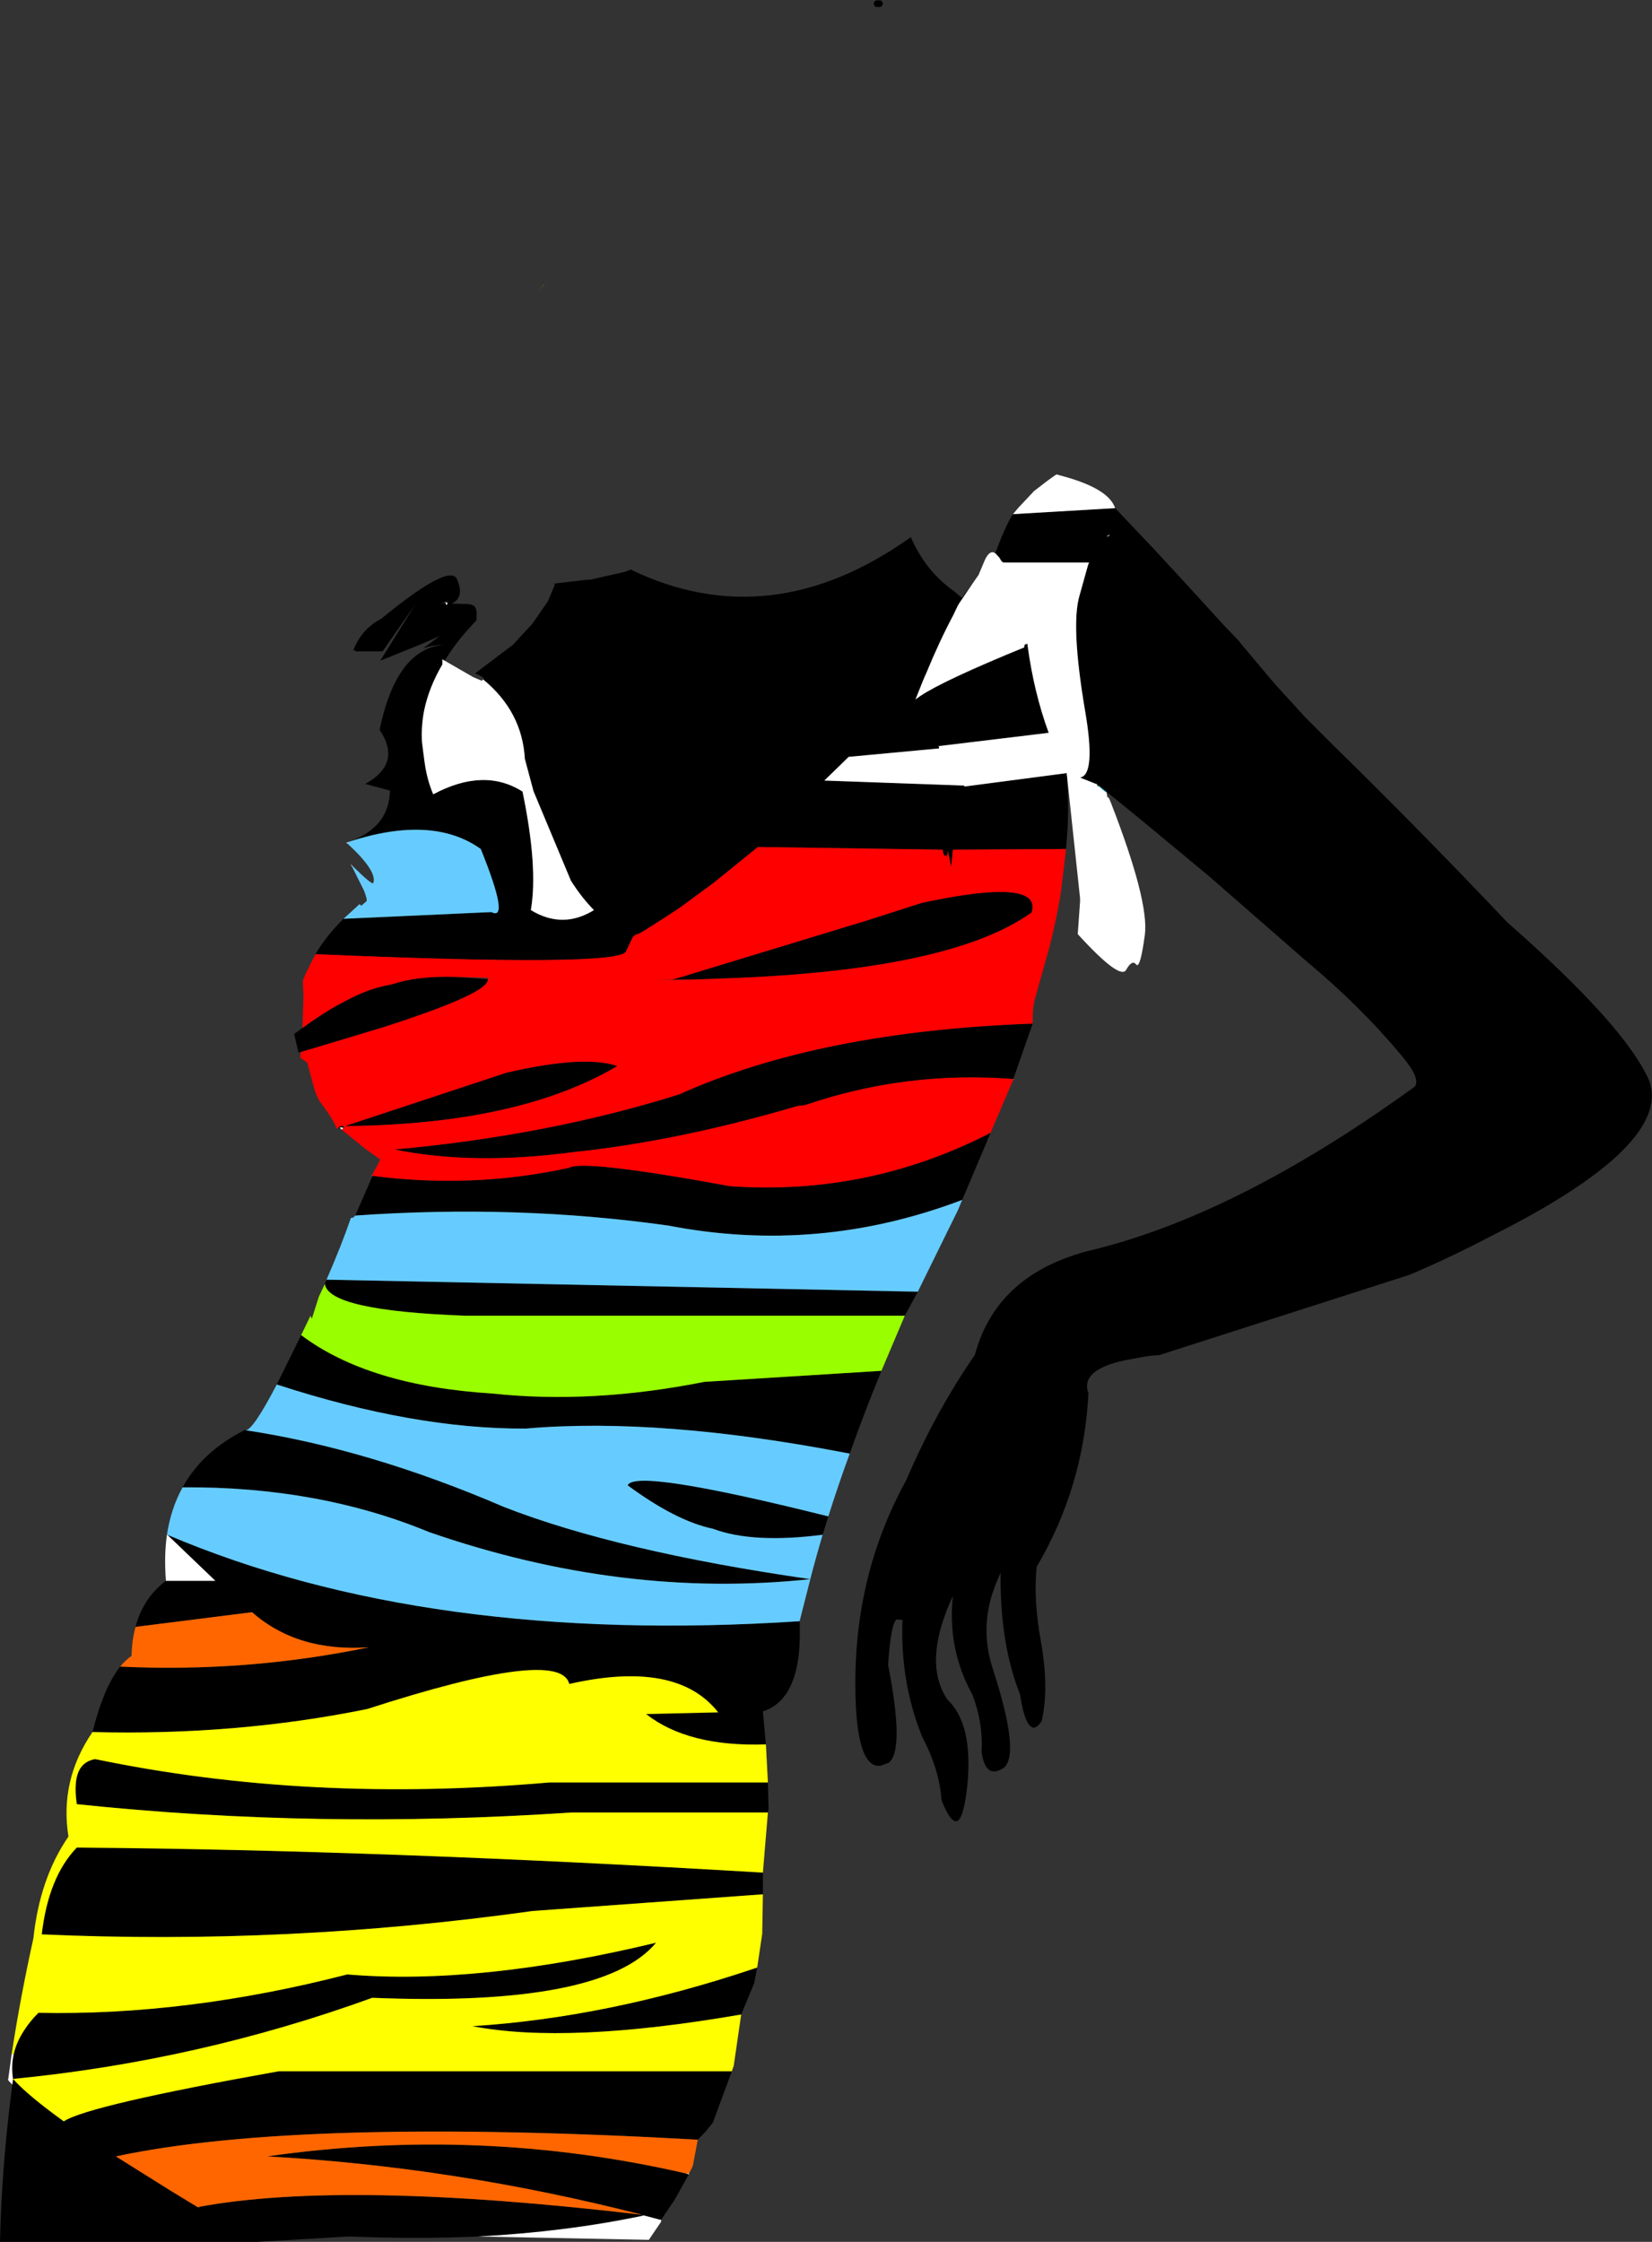
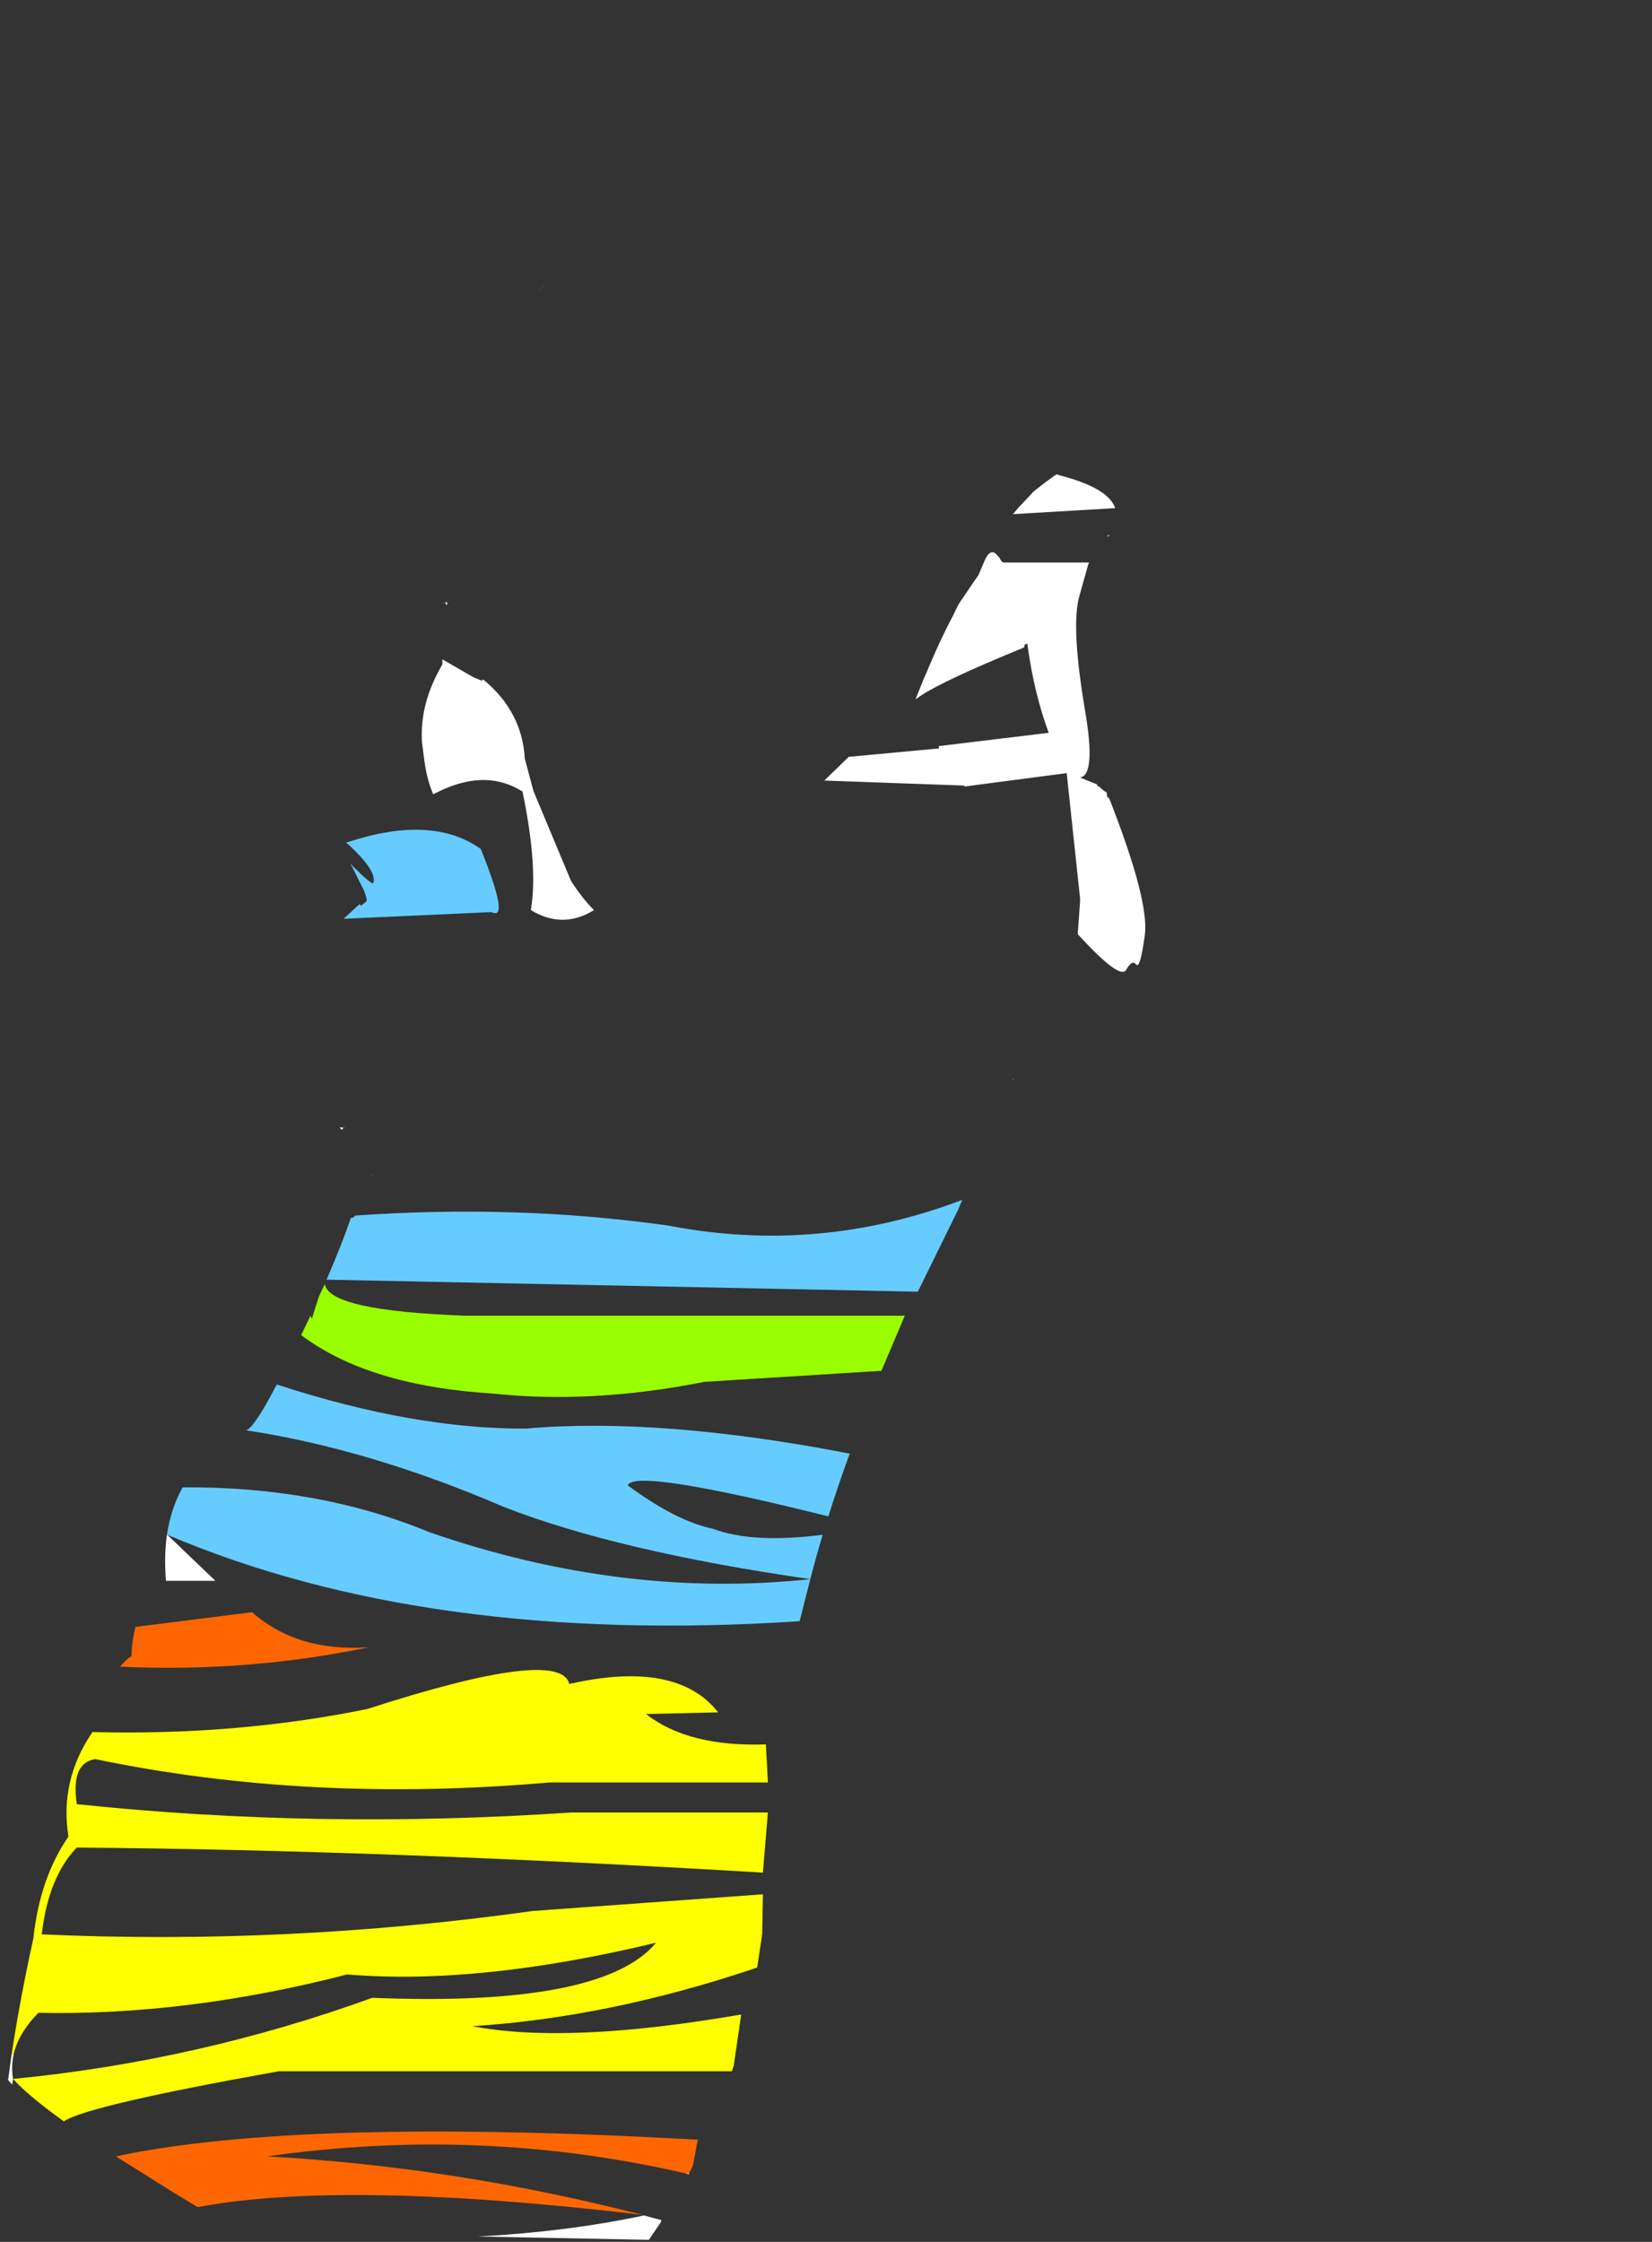
<svg xmlns="http://www.w3.org/2000/svg" height="335.75px" width="247.4px">
  <rect width="100%" height="100%" fill="#333333" stroke="none" />
  <g transform="matrix(1.0, 0.0, 0.0, 1.0, 0.0, -32.3)">
    <path d="M164.25 149.75 L164.15 149.35 164.3 149.7 164.4 149.85 164.45 149.9 164.55 150.05 164.4 150.1 164.35 150.0 164.35 149.95 164.3 149.85 164.25 149.75 M81.4 74.9 L81.95 74.3 81.4 75.0 81.4 74.9" fill="#61420c" fill-rule="evenodd" stroke="none" />
-     <path d="M166.3 112.4 L165.9 112.5 165.75 112.7 166.3 112.4 M167.0 108.4 L172.55 114.25 176.85 118.9 183.2 125.85 185.5 128.25 185.8 128.65 190.8 134.6 195.4 139.65 200.0 144.25 202.3 146.5 Q213.9 157.95 225.75 170.45 243.5 186.05 247.0 194.2 250.4 203.85 223.25 217.45 217.35 220.55 211.15 223.2 L173.75 235.2 173.65 235.25 173.6 235.25 172.7 235.3 171.55 235.45 168.55 236.0 Q161.7 237.45 163.0 240.95 162.3 255.0 155.25 266.95 154.75 271.75 155.85 277.95 157.15 285.1 156.0 290.05 155.2 291.25 154.6 291.0 L154.3 290.8 Q153.35 289.95 152.75 286.05 149.95 278.95 149.85 269.5 L149.85 267.8 149.25 269.25 149.2 269.3 149.15 269.45 148.65 270.85 Q146.8 276.5 148.7 282.3 152.8 294.9 150.35 297.05 149.5 297.6 148.85 297.6 L148.5 297.55 Q147.35 297.2 147.0 294.7 147.25 290.3 145.6 286.05 141.85 279.25 142.7 271.3 L141.8 273.4 141.3 274.8 Q138.8 282.2 141.85 286.8 145.8 290.5 144.85 299.85 144.2 305.65 142.9 305.0 L142.55 304.75 Q141.85 304.05 141.0 301.9 140.7 297.35 138.1 292.4 134.8 284.25 135.15 274.9 L134.2 274.85 133.9 275.4 Q133.3 276.95 133.0 281.65 135.5 294.4 133.1 296.3 L131.85 296.75 131.8 296.75 131.3 296.75 Q127.95 296.1 128.1 283.35 128.3 267.45 135.75 253.9 140.1 243.75 146.0 235.2 149.1 223.65 162.05 219.9 L162.75 219.7 Q184.8 214.55 211.3 195.45 L211.85 195.05 Q212.85 193.9 209.9 190.4 203.85 183.1 195.7 176.3 L181.15 163.6 170.85 155.05 166.3 151.35 165.7 150.9 164.4 149.85 164.3 149.7 164.15 149.35 164.25 149.75 161.75 148.75 Q164.15 148.35 162.5 138.75 160.35 126.05 161.65 121.55 L162.95 116.9 163.1 116.55 150.25 116.55 150.15 116.45 149.65 115.8 149.1 115.2 149.05 115.15 149.55 113.85 150.0 112.7 150.45 111.7 Q151.0 110.4 151.65 109.4 L151.7 109.3 167.0 108.4 M159.8 148.6 L159.8 148.75 Q160.05 152.3 159.9 156.05 L159.75 158.15 159.65 159.45 142.7 159.55 142.45 162.15 142.0 160.0 141.95 159.7 141.9 160.0 141.9 160.05 Q141.8 161.1 141.7 160.3 141.4 160.9 141.15 159.55 L113.5 159.15 106.9 164.5 101.8 168.25 101.55 168.4 101.35 168.55 Q99.0 170.1 96.6 171.6 L95.75 172.1 94.9 172.4 Q95.3 172.4 95.1 172.5 L95.0 172.5 94.9 172.45 Q94.75 172.6 93.75 174.8 92.65 177.15 47.25 175.2 48.85 172.45 51.45 169.9 L73.6 168.9 Q76.4 170.35 72.0 159.45 64.8 154.3 52.3 158.35 58.3 156.2 58.4 150.7 L54.7 149.7 Q60.25 146.65 56.85 141.6 58.8 132.2 63.45 129.75 64.9 128.95 66.6 128.85 64.95 128.85 63.4 129.4 L63.35 129.45 63.45 129.35 65.85 127.55 63.15 128.75 63.0 128.8 58.8 130.5 56.95 131.25 62.2 122.8 57.3 129.85 53.25 129.85 53.2 129.7 52.9 129.7 Q54.2 126.45 57.05 125.0 67.35 116.55 68.45 119.05 69.5 121.55 68.0 122.5 L67.65 122.7 69.45 122.75 Q70.65 122.7 71.1 123.15 L71.4 123.75 71.35 123.85 71.4 123.85 71.35 125.2 70.8 125.8 Q68.25 128.5 66.6 131.25 L66.25 131.05 66.25 131.8 Q64.2 135.3 63.5 138.8 63.05 141.15 63.2 143.5 L63.55 146.2 63.6 146.55 Q63.95 149.05 64.85 151.2 L64.9 151.25 Q72.5 147.2 78.25 150.85 80.6 162.15 79.5 168.6 84.25 171.5 88.95 168.6 L89.0 168.65 Q87.15 166.8 85.5 164.2 L79.9 150.8 78.6 145.95 Q78.2 138.85 72.35 134.05 L72.4 134.0 Q72.65 133.8 71.15 133.15 L76.9 128.8 77.75 127.85 79.7 125.75 82.05 122.35 82.95 120.2 Q83.15 120.1 83.0 119.7 L85.15 119.45 87.65 119.15 88.5 119.1 93.55 117.95 94.45 117.6 Q115.4 127.7 136.4 112.75 138.65 117.9 142.95 120.9 L144.05 121.85 145.75 119.55 143.65 122.65 143.5 122.9 143.15 123.6 142.8 124.35 Q140.65 128.4 138.7 133.15 L138.45 133.7 138.2 134.3 137.3 136.55 137.1 137.05 137.8 136.55 Q141.3 134.2 153.4 129.25 L153.4 129.05 153.45 128.95 153.45 128.85 153.85 128.7 153.9 129.05 Q154.85 136.05 157.05 142.05 L140.5 144.05 140.65 144.15 140.6 144.4 140.5 144.4 127.1 145.65 123.45 149.2 144.4 149.95 144.4 150.1 159.65 148.1 159.75 148.05 159.75 148.1 159.75 148.25 159.8 148.55 159.8 148.6 M154.65 185.6 L154.6 185.75 151.75 193.9 151.7 193.9 Q135.65 192.65 120.6 197.8 L119.4 197.95 Q101.6 203.2 85.85 204.85 70.75 206.85 59.1 204.45 82.15 202.35 101.7 196.2 122.7 186.75 154.65 185.6 M148.35 201.95 L144.1 212.0 Q122.55 220.2 100.1 215.85 77.45 212.65 53.2 214.35 L55.8 208.4 Q70.75 210.35 85.2 207.2 87.25 205.9 109.35 209.95 130.0 211.4 148.35 201.95 M137.45 225.75 L135.5 229.35 69.75 229.35 Q49.2 228.6 48.65 224.6 L48.9 223.95 137.45 225.75 M132.0 237.6 Q129.4 243.95 127.25 250.0 98.85 244.5 78.75 246.25 62.0 246.35 41.45 239.65 L45.1 232.25 Q55.2 239.85 73.75 241.0 88.65 242.6 105.5 239.25 L132.0 237.6 M124.05 259.4 L123.2 262.15 Q112.75 263.5 106.75 261.25 101.25 260.1 94.0 254.75 95.05 252.15 124.05 259.4 M119.75 275.1 Q120.25 286.7 114.25 288.6 L114.7 293.55 Q103.05 293.95 96.75 289.0 L107.55 288.75 Q101.35 280.85 85.25 284.5 83.9 278.9 55.0 288.25 35.4 292.25 13.85 291.7 15.55 284.95 18.0 281.9 37.0 282.8 55.25 279.0 44.55 279.75 37.75 273.75 L20.3 275.95 Q21.4 271.65 24.85 269.05 L32.25 269.05 25.05 262.15 Q64.05 278.75 119.75 275.1 M115.0 299.25 L115.1 303.15 115.0 303.75 85.5 303.75 Q47.6 306.3 11.5 302.5 10.95 298.8 12.05 297.1 12.8 296.0 14.25 295.75 46.2 302.4 82.25 299.25 L115.0 299.25 M114.25 312.75 L114.25 316.0 79.75 318.5 Q43.0 323.65 6.25 322.0 7.25 313.4 11.5 309.0 57.2 309.35 114.25 312.75 M113.3 327.0 L113.35 327.15 112.95 329.3 111.0 334.0 Q85.0 338.5 70.75 335.75 91.1 334.45 112.85 327.15 L113.3 327.0 M109.6 342.5 L106.75 350.2 105.7 351.5 104.5 352.75 Q44.8 349.4 17.35 355.25 L25.65 360.45 29.6 362.85 29.9 363.05 29.85 362.8 Q51.7 358.75 96.2 364.0 68.1 356.8 40.0 355.25 71.9 350.7 102.7 357.8 L103.15 357.95 101.0 361.8 99.0 364.75 98.7 364.7 96.45 364.1 96.5 364.05 96.2 364.0 96.2 364.15 Q84.75 366.55 71.6 367.25 62.35 367.65 52.25 367.25 L38.5 368.05 0.0 368.05 Q0.25 356.75 1.8 344.9 L1.85 344.5 1.95 343.65 Q1.65 341.75 2.05 339.95 2.45 338.15 3.6 336.4 4.45 335.05 5.75 333.75 27.95 334.2 52.0 328.0 71.65 329.65 98.25 323.25 90.25 332.9 55.75 331.5 29.7 340.95 1.95 343.65 4.2 346.15 9.55 350.0 13.2 347.6 41.75 342.5 L109.6 342.5 M27.35 255.05 Q30.3 249.65 36.7 246.45 L36.8 246.5 Q55.3 249.3 75.5 258.0 92.55 264.65 121.35 268.8 93.25 271.8 64.25 261.75 47.7 254.9 27.35 255.05 M50.9 201.2 L50.4 201.35 50.8 201.1 50.75 201.05 50.95 201.0 51.0 200.95 51.05 200.95 51.4 200.95 51.45 200.95 51.5 201.0 51.5 201.05 51.55 201.1 51.6 201.2 51.45 201.2 51.1 201.15 51.05 201.15 50.9 201.15 50.85 201.15 50.9 201.2 M45.05 189.85 L44.7 189.95 44.05 187.15 45.3 186.25 Q47.9 184.35 50.25 183.0 L51.3 182.45 Q54.15 180.85 56.75 180.15 L57.55 179.95 58.75 179.7 Q62.5 178.45 68.05 178.6 L73.05 178.95 Q73.2 180.2 67.65 182.5 63.9 184.05 57.55 186.1 L46.6 189.4 45.05 189.85 M67.05 122.6 L66.7 122.5 67.3 122.25 65.95 122.75 66.7 122.5 66.85 122.95 67.05 122.6 M100.7 179.0 L102.1 178.6 130.0 170.1 138.1 167.5 Q156.15 163.65 154.5 168.95 142.55 177.55 109.4 178.8 L103.85 179.0 100.7 179.0 M51.65 200.95 L75.85 192.95 Q87.5 190.25 92.45 191.95 77.75 200.7 51.65 200.95" fill="#000000" fill-rule="evenodd" stroke="none" />
-     <path d="M164.4 149.85 L165.7 150.9 Q165.6 151.05 164.55 150.05 L164.45 149.9 164.4 149.85" fill="#00ccff" fill-rule="evenodd" stroke="none" />
    <path d="M81.4 74.9 L81.4 75.0 80.6 76.1 81.4 74.9" fill="#836421" fill-rule="evenodd" stroke="none" />
    <path d="M166.3 112.4 L165.75 112.7 165.9 112.5 166.3 112.4 M167.0 108.4 L151.7 109.3 152.5 108.35 154.85 105.85 Q156.55 104.5 158.05 103.45 L158.3 103.35 158.55 103.45 Q166.0 105.35 167.0 108.4 M149.1 115.2 L149.65 115.8 150.0 116.4 150.15 116.45 150.25 116.55 163.1 116.55 162.95 116.9 161.65 121.55 Q160.35 126.05 162.5 138.75 164.15 148.35 161.75 148.75 L164.25 149.75 164.3 149.85 164.35 149.95 164.35 150.0 164.4 150.1 164.55 150.05 Q165.6 151.05 165.7 150.9 L165.85 151.75 166.0 151.7 166.15 152.0 166.4 152.6 Q172.1 167.3 171.45 172.3 170.75 177.5 170.15 176.75 169.55 175.95 168.65 177.55 167.75 179.15 161.4 172.2 L161.75 167.3 161.75 166.85 159.8 148.6 159.8 148.55 159.75 148.25 159.75 148.1 159.75 148.05 159.65 148.1 144.4 150.1 144.45 149.95 144.4 149.95 123.45 149.2 127.1 145.65 140.5 144.4 140.6 144.4 140.65 144.15 140.5 144.05 157.05 142.05 Q154.85 136.05 153.9 129.05 L153.85 128.7 153.45 128.85 153.4 128.85 153.45 128.95 153.4 129.05 153.4 129.25 Q141.3 134.2 137.8 136.55 L137.1 137.05 137.3 136.55 138.2 134.3 138.45 133.7 138.7 133.15 Q140.65 128.4 142.8 124.35 L143.15 123.6 143.5 122.9 143.65 122.65 145.75 119.55 146.55 118.4 147.35 116.5 Q148.05 114.75 148.85 115.05 L149.1 115.2 M154.65 185.55 L154.65 185.6 154.65 185.55 M151.75 193.9 L151.75 193.95 151.7 194.1 151.7 193.9 151.75 193.9 M103.2 357.8 L103.15 357.95 102.7 357.8 103.2 357.8 M99.0 364.75 L99.0 365.05 97.2 367.7 97.2 367.75 71.6 367.25 Q84.75 366.55 96.2 364.15 L96.45 364.1 98.7 364.7 99.0 364.75 M1.85 344.5 L1.45 344.1 1.2 343.8 1.25 343.55 1.75 339.9 2.05 339.95 Q1.65 341.75 1.95 343.65 L1.85 344.5 M24.85 269.05 Q24.55 265.35 25.0 262.15 L25.05 262.15 32.25 269.05 24.85 269.05 M55.8 208.4 L55.65 208.35 55.7 208.3 55.8 208.4 M51.2 201.5 L50.9 201.2 50.85 201.15 50.9 201.15 51.05 201.15 51.1 201.15 51.45 201.2 51.2 201.5 M52.7 162.05 L52.5 161.7 52.8 162.0 52.7 162.05 M52.05 158.65 L51.85 158.5 52.1 158.45 52.3 158.35 52.05 158.65 M71.4 123.75 L71.4 123.85 71.35 123.85 71.4 123.75 M66.6 131.25 L70.85 133.7 70.9 133.7 70.95 133.75 72.15 134.25 72.35 134.05 Q78.2 138.85 78.6 145.95 L79.9 150.8 85.5 164.2 Q87.15 166.8 89.0 168.65 L88.95 168.6 Q84.25 171.5 79.5 168.6 80.6 162.15 78.25 150.85 72.5 147.2 64.9 151.25 L64.85 151.2 Q63.95 149.05 63.6 146.55 L63.55 146.2 63.2 143.5 Q63.05 141.15 63.5 138.8 64.2 135.3 66.25 131.8 L66.25 131.05 66.6 131.25 M67.05 122.6 L66.85 122.95 66.7 122.5 65.95 122.75 67.3 122.25 66.7 122.5 67.05 122.6 M51.65 200.95 L51.55 201.1 51.5 201.05 51.65 200.95" fill="#ffffff" fill-rule="evenodd" stroke="none" />
-     <path d="M159.65 159.45 L158.85 166.15 Q158.2 170.05 157.15 174.2 L155.0 181.85 Q154.6 183.25 154.65 185.55 L154.65 185.6 Q122.7 186.75 101.7 196.2 82.15 202.35 59.1 204.45 70.75 206.85 85.85 204.85 101.6 203.2 119.4 197.95 L120.6 197.8 Q135.65 192.65 151.7 193.9 L151.7 194.1 148.35 201.95 Q130.0 211.4 109.35 209.95 87.25 205.9 85.2 207.2 70.75 210.35 55.8 208.4 L55.7 208.3 56.55 206.75 56.95 205.95 54.7 204.35 51.2 201.5 51.45 201.2 51.6 201.2 51.55 201.1 51.65 200.95 Q77.75 200.7 92.45 191.95 87.5 190.25 75.85 192.95 L51.65 200.95 51.5 201.05 51.5 201.0 51.45 200.95 51.4 200.95 51.05 200.95 51.0 200.95 50.95 201.0 50.75 201.05 50.8 201.1 50.4 201.35 Q50.2 200.6 49.25 199.15 L47.9 197.25 Q47.5 196.75 47.05 195.3 L46.0 191.4 45.95 191.4 45.1 190.8 44.95 190.7 45.0 190.35 45.05 189.85 46.6 189.4 57.55 186.1 Q63.9 184.05 67.65 182.5 73.2 180.2 73.05 178.95 L73.1 178.75 68.05 178.6 Q62.5 178.45 58.75 179.7 L57.55 179.95 56.75 180.15 Q54.15 180.85 51.3 182.45 L50.25 183.0 Q47.9 184.35 45.3 186.25 L45.45 181.4 45.35 179.2 45.6 178.55 45.8 178.05 47.25 175.2 Q92.65 177.15 93.75 174.8 94.75 172.6 94.9 172.45 L95.0 172.5 95.1 172.5 Q95.3 172.4 94.9 172.4 L95.75 172.1 96.6 171.6 Q99.0 170.1 101.35 168.55 L101.8 168.25 106.9 164.5 113.5 159.15 141.15 159.55 Q141.4 160.9 141.7 160.3 141.8 161.1 141.9 160.05 L141.9 160.0 141.95 159.7 142.0 160.0 142.45 162.15 142.7 159.55 159.65 159.45 M100.7 179.0 L100.65 179.0 98.3 179.05 100.6 179.05 103.85 179.0 109.4 178.8 Q142.55 177.55 154.5 168.95 156.15 163.65 138.1 167.5 L130.0 170.1 102.1 178.6 100.7 179.0" fill="#ff0000" fill-rule="evenodd" stroke="none" />
    <path d="M135.5 229.35 L132.0 237.6 105.5 239.25 Q88.65 242.6 73.75 241.0 55.2 239.85 45.1 232.25 L46.5 229.35 46.7 229.8 47.75 226.5 48.1 225.75 48.65 224.6 Q49.2 228.6 69.75 229.35 L135.5 229.35" fill="#99ff00" fill-rule="evenodd" stroke="none" />
    <path d="M114.7 293.55 L115.0 299.25 82.25 299.25 Q46.2 302.4 14.25 295.75 12.8 296.0 12.05 297.1 10.95 298.8 11.5 302.5 47.6 306.3 85.5 303.75 L115.0 303.75 114.25 312.75 Q57.2 309.35 11.5 309.0 7.25 313.4 6.25 322.0 43.0 323.65 79.75 318.5 L114.25 316.0 114.15 321.8 114.15 321.9 113.4 326.95 113.3 327.0 112.85 327.15 Q91.1 334.45 70.75 335.75 85.0 338.5 111.0 334.0 L109.9 341.55 109.9 341.6 109.6 342.5 41.75 342.5 Q13.2 347.6 9.55 350.0 4.2 346.15 1.95 343.65 29.7 340.95 55.75 331.5 90.25 332.9 98.25 323.25 71.65 329.65 52.0 328.0 27.95 334.2 5.75 333.75 4.45 335.05 3.6 336.4 2.45 338.15 2.05 339.95 L1.75 339.9 Q3.05 331.4 5.0 322.6 5.95 313.6 10.25 307.35 8.9 298.95 13.85 291.7 35.4 292.25 55.0 288.25 83.9 278.9 85.25 284.5 101.35 280.85 107.55 288.75 L96.75 289.0 Q103.05 293.95 114.7 293.55" fill="#ffff00" fill-rule="evenodd" stroke="none" />
    <path d="M144.1 212.0 L143.45 213.55 137.45 225.75 48.9 223.95 Q51.2 218.65 52.55 214.7 L52.9 214.65 53.2 214.35 Q77.45 212.65 100.1 215.85 122.55 220.2 144.1 212.0 M127.25 250.0 Q125.5 254.8 124.05 259.4 95.05 252.15 94.0 254.75 101.25 260.1 106.75 261.25 112.75 263.5 123.2 262.15 122.2 265.5 121.35 268.8 L119.75 275.1 Q64.05 278.75 25.05 262.15 L25.0 262.15 Q25.6 258.2 27.35 255.05 47.7 254.9 64.25 261.75 93.25 271.8 121.35 268.8 92.55 264.65 75.5 258.0 55.3 249.3 36.8 246.5 37.9 246.45 41.45 239.65 62.0 246.35 78.75 246.25 98.85 244.5 127.25 250.0 M51.45 169.9 L53.85 167.7 54.1 167.95 54.85 167.3 Q55.1 167.2 54.5 165.65 L52.7 162.05 52.8 162.0 Q55.75 164.9 55.9 164.55 56.55 162.8 52.05 158.65 L52.3 158.35 Q64.8 154.3 72.0 159.45 76.4 170.35 73.6 168.9 L51.45 169.9" fill="#66ccff" fill-rule="evenodd" stroke="none" />
    <path d="M104.5 352.75 L103.75 356.7 103.2 357.8 102.7 357.8 Q71.9 350.7 40.0 355.25 68.1 356.8 96.2 364.0 51.7 358.75 29.85 362.8 L29.6 362.85 25.65 360.45 17.35 355.25 Q44.8 349.4 104.5 352.75 M18.0 281.9 Q18.8 280.9 19.7 280.3 19.75 277.95 20.3 275.95 L37.75 273.75 Q44.55 279.75 55.25 279.0 37.0 282.8 18.0 281.9" fill="#ff6600" fill-rule="evenodd" stroke="none" />
-     <path d="M131.7 32.85 L131.35 32.85" fill="none" stroke="#000000" stroke-linecap="round" stroke-linejoin="round" stroke-width="1.0" />
  </g>
</svg>